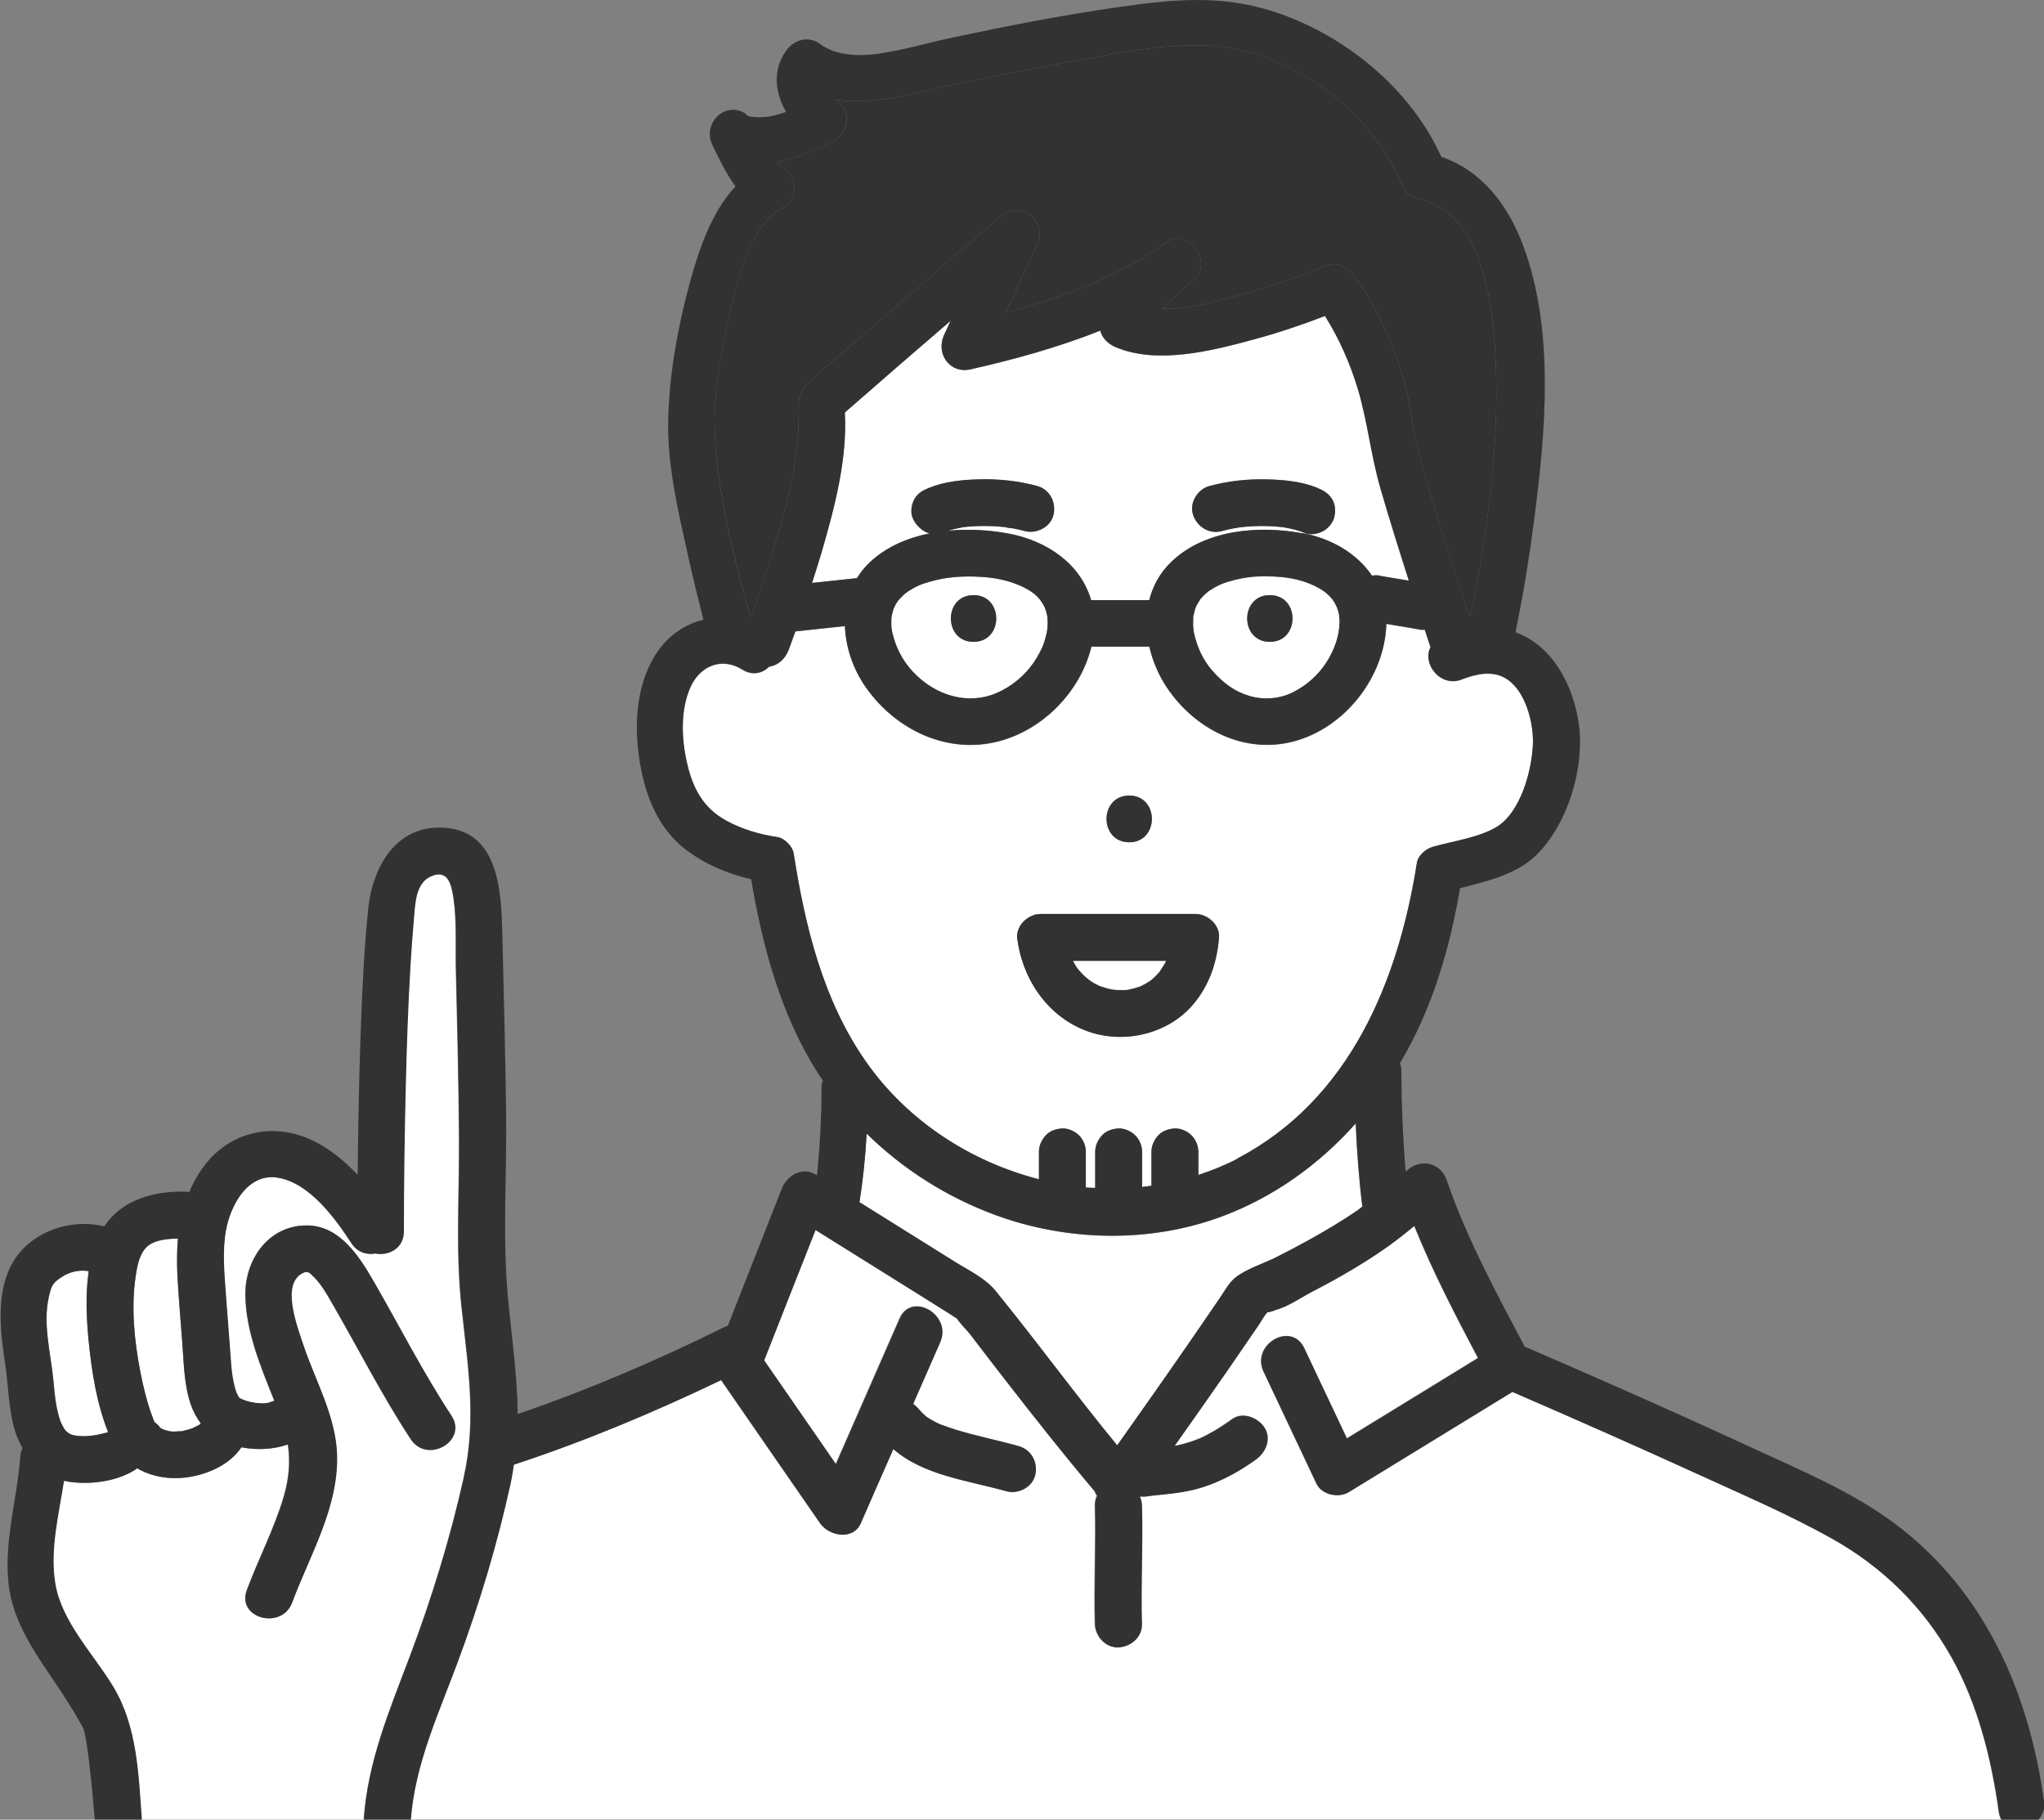
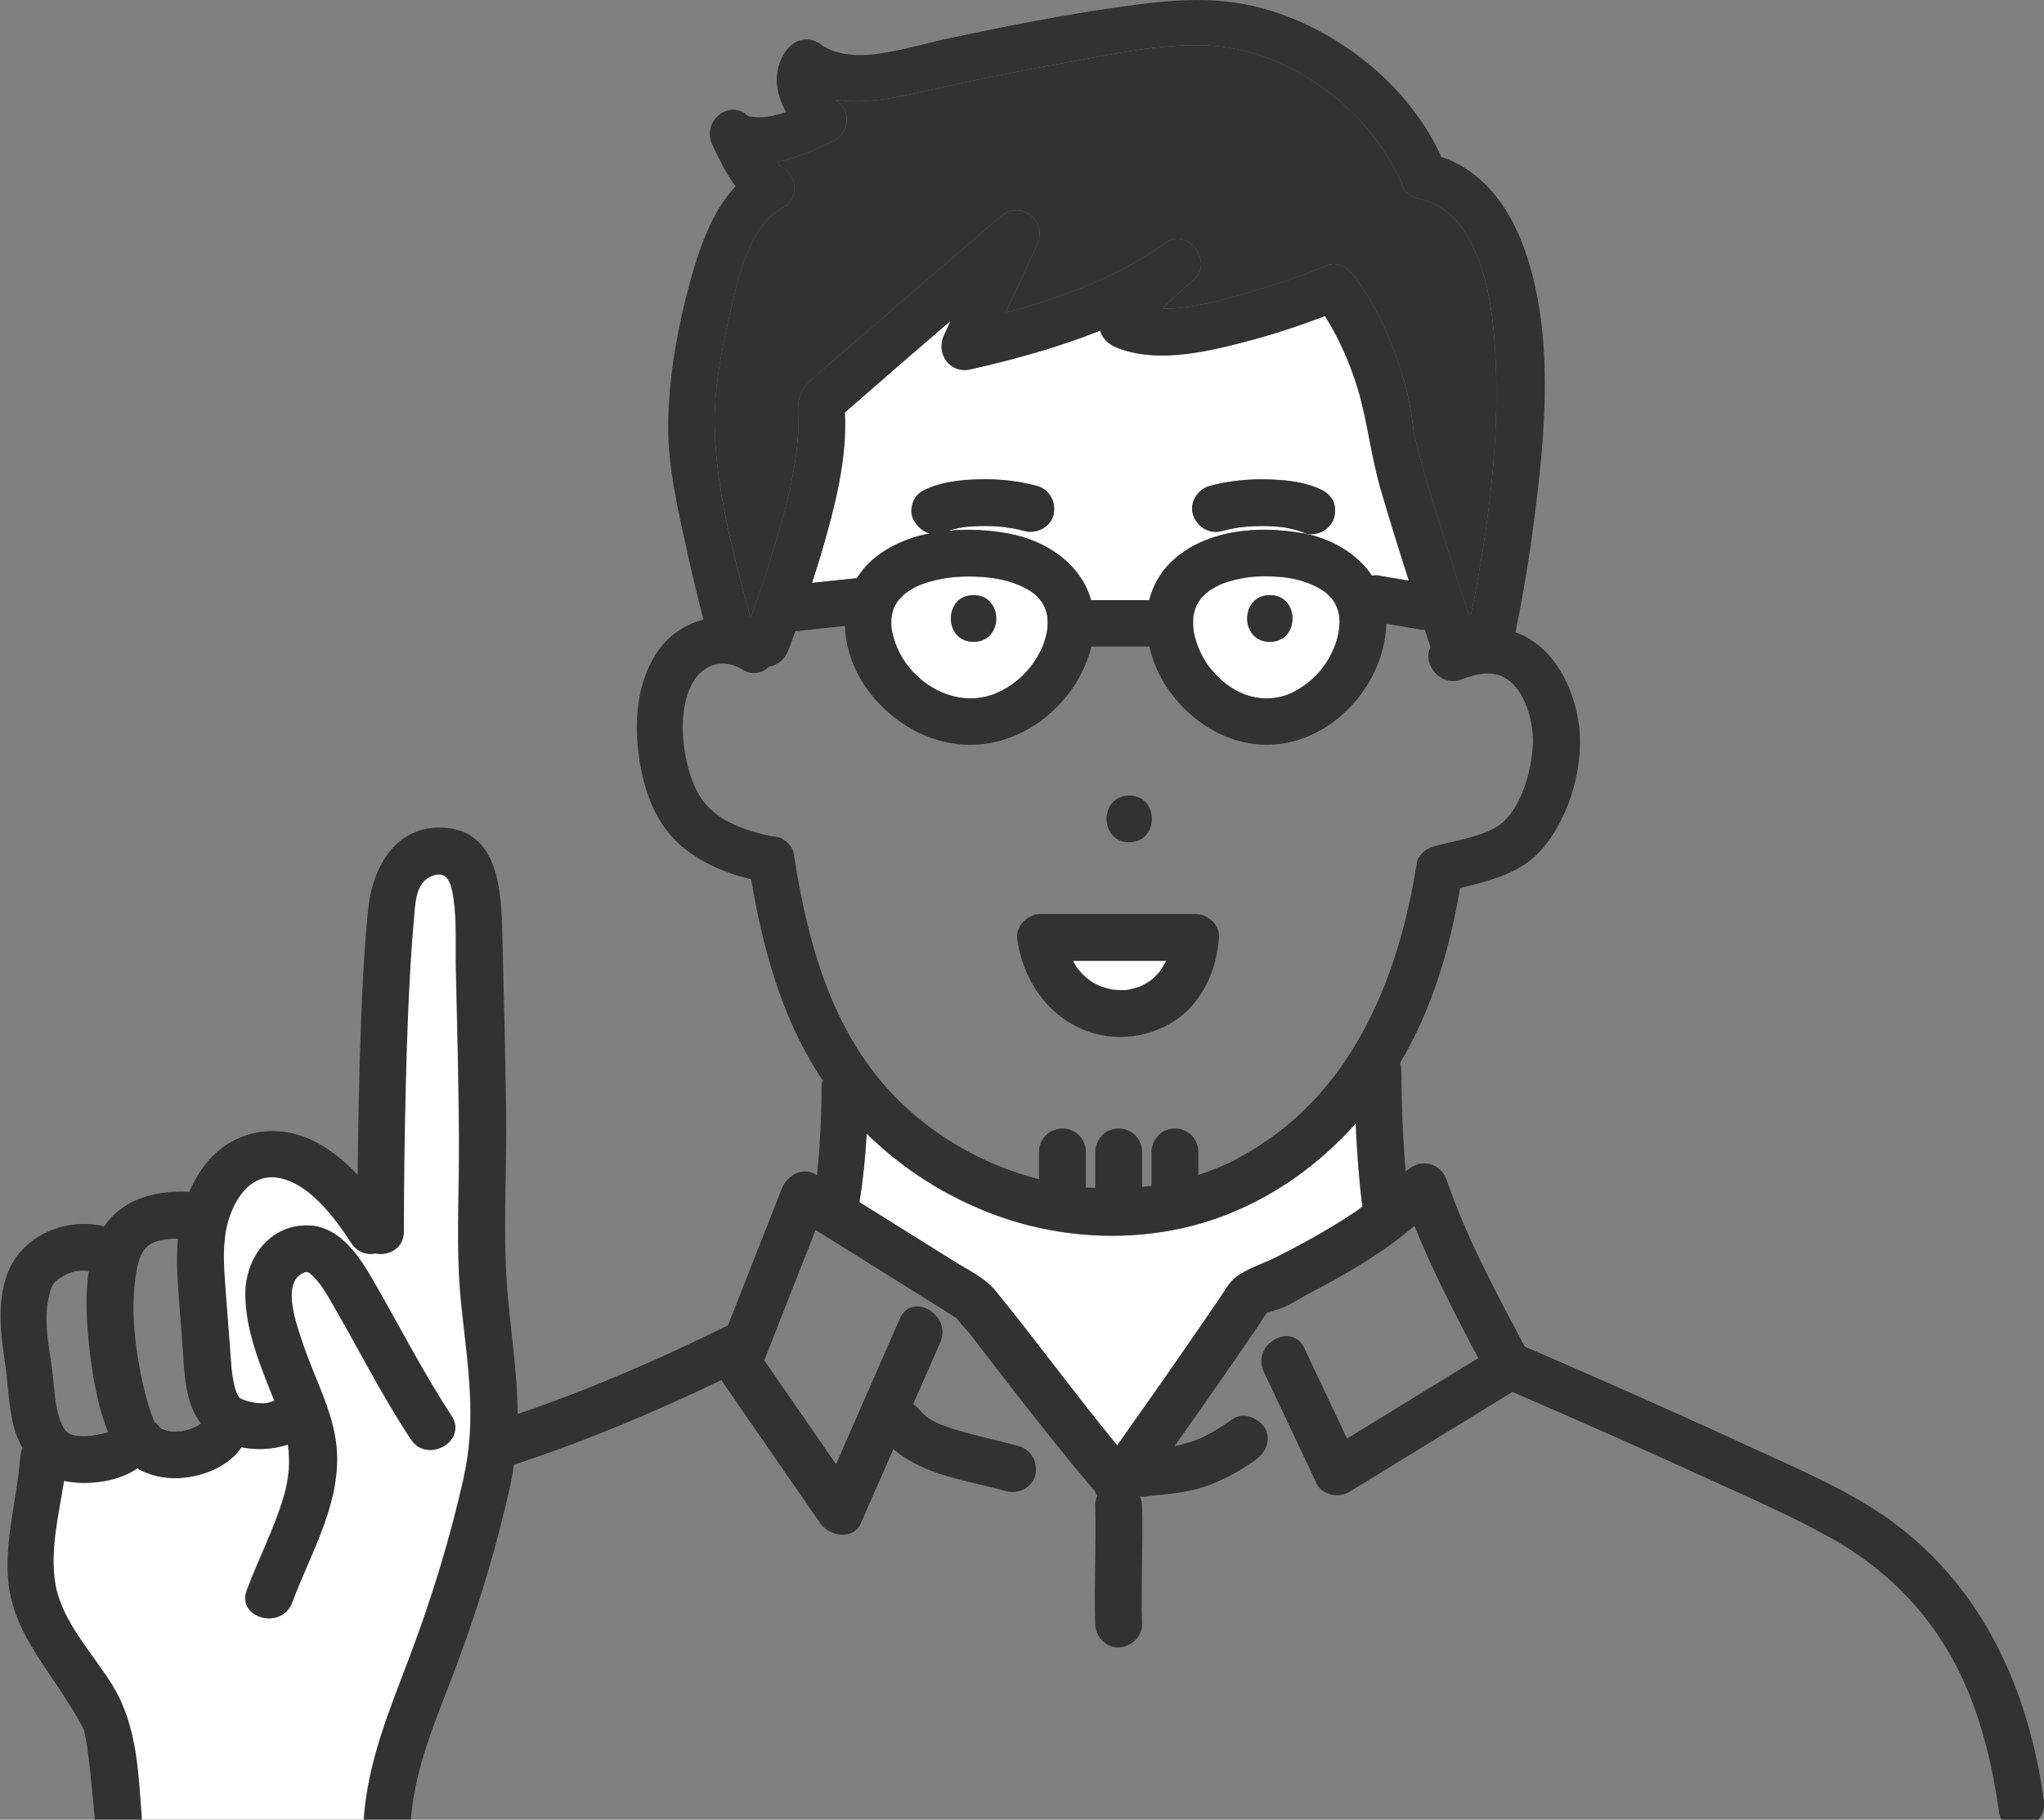
<svg xmlns="http://www.w3.org/2000/svg" width="82" height="73" viewBox="0 0 82 73" fill="none">
  <rect x="0" y="0" width="82" height="73" fill="#808080" stroke="none" />
  <g clip-path="url(#clip0_1_242)">
-     <path d="M41.677 47.309V46.21C41.677 45.956 41.782 45.731 41.953 45.548C42.124 45.365 42.375 45.286 42.617 45.273C42.852 45.261 43.119 45.386 43.282 45.548C43.453 45.719 43.558 45.968 43.558 46.21V47.642C43.683 47.655 43.809 47.655 43.934 47.659V46.21C43.934 45.956 44.038 45.731 44.21 45.548C44.381 45.365 44.632 45.286 44.874 45.273C45.108 45.261 45.376 45.386 45.539 45.548C45.71 45.719 45.815 45.968 45.815 46.21V47.621C45.94 47.609 46.066 47.588 46.191 47.572V46.21C46.191 45.956 46.295 45.731 46.467 45.548C46.638 45.365 46.889 45.286 47.131 45.273C47.365 45.261 47.633 45.386 47.796 45.548C47.967 45.719 48.072 45.968 48.072 46.21V47.139C48.607 46.964 49.137 46.751 49.647 46.485C54.148 44.124 56.092 39.377 56.844 34.63C56.894 34.318 57.212 34.056 57.5 33.977C58.299 33.756 59.314 33.619 60.029 33.194C61.011 32.611 61.462 30.908 61.5 29.855C61.533 28.876 61.09 27.231 59.941 27.052C59.64 27.006 59.343 27.052 59.055 27.127C58.93 27.16 58.809 27.206 58.687 27.248C57.81 27.635 57.036 26.636 57.392 25.974C57.312 25.741 57.237 25.503 57.162 25.27C57.062 25.283 56.961 25.279 56.865 25.245C56.782 25.233 56.702 25.216 56.618 25.203C56.284 25.149 55.95 25.091 55.62 25.037C55.557 27.156 53.969 29.205 51.9 29.75C49.902 30.275 47.938 29.251 46.826 27.606C46.492 27.111 46.245 26.536 46.111 25.949H43.788C43.353 27.739 41.857 29.28 40.068 29.746C37.999 30.283 35.935 29.28 34.743 27.589C34.238 26.873 33.933 25.995 33.899 25.124C33.235 25.195 32.574 25.266 31.91 25.337C31.818 25.582 31.738 25.832 31.642 26.078C31.496 26.448 31.216 26.703 30.857 26.753C30.593 27.015 30.196 27.127 29.782 26.869C28.951 26.349 28.077 26.723 27.701 27.577C27.296 28.485 27.342 29.63 27.555 30.579C27.785 31.603 28.186 32.411 29.139 32.932C29.762 33.273 30.48 33.489 31.187 33.59C31.475 33.631 31.797 33.96 31.843 34.243C32.303 37.175 33.017 40.131 34.743 42.6C36.394 44.961 38.927 46.614 41.685 47.318L41.677 47.309ZM45.301 31.916C46.513 31.916 46.513 33.789 45.301 33.789C44.089 33.789 44.089 31.916 45.301 31.916ZM41.125 36.912C41.151 36.887 41.176 36.866 41.205 36.85C41.284 36.796 41.368 36.754 41.456 36.721C41.472 36.717 41.481 36.704 41.497 36.7C41.514 36.7 41.531 36.696 41.543 36.691C41.573 36.683 41.598 36.683 41.627 36.679C41.648 36.679 41.669 36.675 41.69 36.671C41.711 36.671 41.727 36.666 41.748 36.666H47.967C48.444 36.666 48.945 37.1 48.907 37.603C48.828 38.615 48.511 39.552 47.838 40.331C46.872 41.442 45.234 41.859 43.834 41.438C42.204 40.947 41.117 39.49 40.841 37.853C40.841 37.841 40.841 37.828 40.841 37.812C40.825 37.745 40.812 37.674 40.808 37.603C40.795 37.333 40.929 37.083 41.125 36.912Z" fill="white" />
    <path d="M36.637 26.965C37.523 27.902 38.822 28.301 39.98 27.802C40.582 27.544 41.117 27.09 41.456 26.594C41.639 26.328 41.819 25.99 41.886 25.77C41.999 25.403 42.024 25.299 42.028 24.974C42.028 24.933 42.016 24.77 42.011 24.716C41.999 24.675 41.965 24.529 41.97 24.546C41.97 24.541 41.915 24.392 41.915 24.379C41.894 24.341 41.878 24.3 41.857 24.267C41.723 24.033 41.547 23.858 41.38 23.746C40.799 23.363 40.097 23.188 39.383 23.146C38.643 23.101 37.978 23.138 37.284 23.342C36.946 23.442 36.791 23.5 36.478 23.696C36.436 23.725 36.39 23.75 36.348 23.784C36.327 23.8 36.269 23.85 36.252 23.863C36.223 23.892 36.047 24.079 36.047 24.071C36.001 24.133 35.955 24.2 35.918 24.271C35.922 24.258 35.859 24.4 35.843 24.425C35.83 24.471 35.792 24.604 35.772 24.695C35.772 24.721 35.755 24.804 35.755 24.829C35.755 24.912 35.751 24.995 35.755 25.078C35.755 25.133 35.759 25.187 35.767 25.237C35.772 25.262 35.784 25.353 35.792 25.374C35.934 25.982 36.202 26.511 36.637 26.969V26.965ZM39.056 23.875C40.269 23.875 40.269 25.749 39.056 25.749C37.844 25.749 37.844 23.875 39.056 23.875Z" fill="white" />
    <path d="M56.514 23.297C56.121 22.081 55.741 20.861 55.386 19.637C54.997 18.308 54.863 16.934 54.47 15.614C54.165 14.598 53.722 13.586 53.15 12.679C52.197 13.045 51.223 13.374 50.236 13.636C48.581 14.082 46.437 14.627 44.778 13.941C44.431 13.799 44.21 13.557 44.135 13.266C42.438 13.945 40.636 14.432 38.931 14.819C38.087 15.011 37.527 14.182 37.87 13.441C37.957 13.249 38.045 13.058 38.133 12.87C36.712 14.09 35.295 15.319 33.887 16.551C33.991 18.437 33.473 20.365 32.955 22.16C32.833 22.572 32.7 22.98 32.57 23.388C33.159 23.326 33.749 23.263 34.338 23.201C34.35 23.201 34.359 23.201 34.371 23.201C34.514 22.972 34.681 22.755 34.89 22.56C35.546 21.943 36.386 21.585 37.28 21.402C36.963 21.31 36.687 21.023 36.591 20.732C36.515 20.507 36.566 20.211 36.687 20.011C36.821 19.782 37.013 19.678 37.247 19.582C37.878 19.32 38.605 19.249 39.282 19.233C40.055 19.212 40.854 19.295 41.602 19.499C42.112 19.637 42.371 20.157 42.258 20.652C42.145 21.148 41.577 21.435 41.1 21.306C40.937 21.261 40.774 21.223 40.607 21.194C40.553 21.186 40.386 21.186 40.344 21.152C40.323 21.152 40.298 21.148 40.277 21.144C39.947 21.111 39.612 21.098 39.282 21.106C39.111 21.111 38.944 21.119 38.772 21.136C38.756 21.136 38.71 21.144 38.668 21.148C38.626 21.156 38.547 21.169 38.522 21.173C38.354 21.202 38.191 21.244 38.033 21.294C38.852 21.215 39.688 21.265 40.448 21.406C41.995 21.694 43.349 22.622 43.767 24.079H46.099C46.241 23.517 46.521 22.993 46.972 22.555C48.318 21.248 50.491 21.069 52.247 21.398C53.4 21.614 54.42 22.21 55.026 23.105C55.026 23.105 55.03 23.105 55.034 23.105C55.16 23.076 55.285 23.084 55.41 23.122C55.494 23.134 55.574 23.151 55.657 23.163C55.941 23.209 56.221 23.259 56.505 23.305L56.514 23.297ZM53.53 20.736C53.48 20.961 53.292 21.181 53.099 21.294C52.915 21.402 52.585 21.477 52.376 21.39C52.121 21.281 51.85 21.215 51.574 21.165C51.545 21.16 51.511 21.156 51.482 21.148C51.428 21.144 51.373 21.136 51.319 21.131C51.16 21.115 51.001 21.106 50.838 21.102C50.496 21.094 50.153 21.106 49.814 21.144C49.789 21.144 49.76 21.148 49.735 21.152C49.651 21.165 49.568 21.177 49.484 21.194C49.33 21.223 49.175 21.261 49.02 21.302C48.51 21.439 48.021 21.131 47.862 20.648C47.708 20.169 48.046 19.624 48.519 19.495C49.267 19.291 50.065 19.208 50.838 19.229C51.515 19.245 52.242 19.316 52.874 19.578C53.112 19.678 53.296 19.791 53.434 20.007C53.572 20.22 53.584 20.49 53.53 20.727V20.736Z" fill="white" />
    <path d="M48.652 26.927C49.096 27.431 49.563 27.764 50.153 27.931C50.721 28.089 51.352 28.031 51.858 27.781C52.426 27.498 52.886 27.077 53.212 26.578C53.547 26.057 53.73 25.499 53.739 24.979C53.739 24.945 53.714 24.679 53.722 24.708C53.714 24.662 53.705 24.616 53.693 24.571C53.676 24.504 53.655 24.442 53.63 24.375C53.618 24.354 53.567 24.238 53.559 24.225C53.521 24.163 53.484 24.1 53.442 24.042C53.429 24.025 53.417 24.009 53.409 24C53.342 23.925 53.267 23.855 53.191 23.788C53.179 23.775 53.145 23.75 53.12 23.734C52.598 23.372 51.967 23.201 51.361 23.151C50.596 23.088 49.986 23.126 49.292 23.334C48.978 23.43 48.849 23.484 48.527 23.692C48.502 23.709 48.489 23.717 48.477 23.725C48.418 23.771 48.36 23.825 48.306 23.875C48.264 23.917 48.226 23.959 48.184 24C48.172 24.013 48.163 24.021 48.155 24.029C48.155 24.034 48.155 24.038 48.147 24.046C48.088 24.129 48.042 24.217 47.992 24.304C47.992 24.312 47.984 24.325 47.975 24.337C47.929 24.462 47.892 24.596 47.867 24.729C47.867 24.75 47.862 24.77 47.862 24.783C47.862 24.879 47.854 24.979 47.858 25.075C47.858 25.125 47.862 25.17 47.867 25.22C47.867 25.241 47.879 25.328 47.883 25.354C48.013 25.97 48.268 26.498 48.644 26.932L48.652 26.927ZM50.943 23.875C52.155 23.875 52.155 25.749 50.943 25.749C49.731 25.749 49.731 23.875 50.943 23.875Z" fill="white" />
    <path d="M43.048 38.54C43.102 38.632 43.148 38.732 43.211 38.819C43.223 38.84 43.24 38.861 43.253 38.877C43.307 38.928 43.353 38.994 43.407 39.048C43.47 39.111 43.533 39.173 43.595 39.227C43.612 39.244 43.679 39.294 43.704 39.315C43.729 39.331 43.758 39.348 43.763 39.356C43.817 39.394 43.871 39.427 43.93 39.456C43.992 39.494 44.059 39.523 44.126 39.556C44.126 39.556 44.126 39.556 44.135 39.556C44.252 39.594 44.368 39.635 44.49 39.664C44.552 39.681 44.611 39.69 44.674 39.702C44.69 39.702 44.711 39.706 44.711 39.706C44.837 39.714 44.958 39.719 45.083 39.714C45.096 39.714 45.138 39.714 45.184 39.714C45.192 39.714 45.184 39.714 45.2 39.71C45.225 39.706 45.25 39.702 45.28 39.698C45.409 39.673 45.539 39.639 45.66 39.598C45.693 39.585 45.727 39.573 45.76 39.565C45.773 39.565 45.777 39.56 45.785 39.556C45.81 39.54 45.836 39.523 45.852 39.519C45.965 39.461 46.065 39.394 46.174 39.327C46.178 39.327 46.182 39.323 46.187 39.319C46.191 39.319 46.191 39.315 46.199 39.306C46.245 39.265 46.295 39.223 46.341 39.177C46.396 39.127 46.446 39.069 46.496 39.015C46.504 39.002 46.517 38.994 46.525 38.982C46.596 38.865 46.68 38.757 46.742 38.64C46.759 38.607 46.78 38.569 46.797 38.532H43.056L43.048 38.54Z" fill="white" />
    <path d="M40.411 21.156C40.411 21.156 40.373 21.156 40.356 21.152C40.394 21.169 40.544 21.173 40.411 21.156Z" fill="white" />
    <path d="M30.134 24.733C30.418 23.95 30.689 23.159 30.932 22.364C31.429 20.753 31.922 19.066 32.019 17.376C32.064 16.564 31.83 15.893 32.491 15.29C33.034 14.794 33.602 14.319 34.163 13.836C36.148 12.117 38.137 10.405 40.127 8.694C40.958 7.978 42.049 8.865 41.602 9.831C41.184 10.735 40.762 11.642 40.344 12.546C42.617 11.934 44.912 11.088 46.768 9.735C47.637 9.102 48.69 10.51 47.909 11.205C47.499 11.567 47.039 11.959 46.634 12.387C47.796 12.404 49.05 12.029 50.074 11.738C51.152 11.434 52.226 11.072 53.262 10.643C53.668 10.472 54.098 10.772 54.324 11.072C55.172 12.192 55.783 13.553 56.209 14.886C56.389 15.452 56.531 16.031 56.623 16.618C56.66 16.839 56.681 17.064 56.71 17.288C56.719 17.338 56.74 17.434 56.744 17.463C56.873 17.98 57.003 18.492 57.149 19.004C57.705 20.923 58.319 22.826 58.951 24.721C58.967 24.712 58.984 24.704 59.001 24.696C59.114 24.175 59.214 23.651 59.306 23.126C59.82 20.207 60.15 17.209 59.991 14.24C59.916 12.841 59.74 11.367 59.176 10.072C58.696 8.973 57.998 8.211 56.873 7.957C56.48 7.87 56.276 7.607 56.221 7.312C56.2 7.266 56.175 7.212 56.167 7.195C56.054 6.962 55.933 6.733 55.803 6.512C55.394 5.813 54.905 5.176 54.337 4.597C52.849 3.094 50.725 1.961 48.581 1.832C46.676 1.716 44.669 2.169 42.806 2.503C40.799 2.861 38.802 3.265 36.816 3.723C35.805 3.956 34.601 4.168 33.506 4.002C33.569 4.052 33.632 4.101 33.69 4.151C34.154 4.526 33.999 5.363 33.498 5.621C32.867 5.946 32.019 6.333 31.162 6.504C31.245 6.583 31.325 6.654 31.187 6.616C31.939 6.829 32.14 7.945 31.413 8.328C30.046 9.044 29.603 11.188 29.289 12.546C28.938 14.045 28.625 15.664 28.671 17.209C28.746 19.72 29.431 22.285 30.096 24.721C30.108 24.721 30.121 24.725 30.134 24.729V24.733Z" fill="#323232" />
-     <path d="M4.33 57.427C3.878 56.286 3.682 55.029 3.561 53.817C3.469 52.918 3.423 51.931 3.561 50.994C3.189 50.936 2.829 51.007 2.495 51.219C2.098 51.473 2.06 51.586 1.96 52.039C1.718 53.105 2.027 54.238 2.136 55.3C2.182 55.728 2.203 56.066 2.269 56.416C2.307 56.615 2.357 56.815 2.424 57.011C2.441 57.061 2.558 57.298 2.612 57.365C2.658 57.423 2.746 57.494 2.829 57.536C2.988 57.606 3.298 57.627 3.532 57.611C3.778 57.594 4.025 57.536 4.263 57.477C4.301 57.469 4.326 57.461 4.342 57.452C4.342 57.444 4.334 57.436 4.334 57.427H4.33Z" fill="white" />
-     <path d="M45.292 39.71C45.292 39.71 45.23 39.719 45.188 39.727C45.234 39.727 45.284 39.723 45.292 39.71Z" fill="white" />
+     <path d="M45.292 39.71C45.292 39.71 45.23 39.719 45.188 39.727C45.234 39.727 45.284 39.723 45.292 39.71" fill="white" />
    <path d="M56.204 7.265C56.188 7.229 56.192 7.241 56.204 7.265V7.265Z" fill="white" />
-     <path d="M8.058 57.103C7.899 56.886 7.761 56.649 7.661 56.361C7.385 55.575 7.377 54.7 7.314 53.88C7.247 52.98 7.164 52.077 7.118 51.173C7.093 50.674 7.097 50.174 7.139 49.683C6.712 49.691 6.261 49.741 5.977 49.945C5.601 50.216 5.504 50.778 5.442 51.203C5.254 52.46 5.392 53.809 5.634 55.05C5.743 55.604 5.872 56.157 6.06 56.686C6.073 56.724 6.211 57.061 6.115 56.849C6.127 56.878 6.173 56.99 6.207 57.065C6.215 57.032 6.507 57.328 6.39 57.253C6.441 57.286 6.491 57.315 6.545 57.34C6.562 57.344 6.566 57.348 6.591 57.357C6.863 57.444 6.896 57.436 7.222 57.415C7.268 57.415 7.289 57.415 7.297 57.415C7.302 57.415 7.318 57.407 7.368 57.394C7.485 57.369 7.607 57.336 7.719 57.294C7.724 57.286 7.92 57.194 7.949 57.182C7.991 57.153 8.012 57.14 8.02 57.136C8.033 57.123 8.045 57.115 8.058 57.103Z" fill="white" />
    <path d="M30.004 4.643C29.966 4.609 29.929 4.58 29.891 4.551C29.891 4.559 29.95 4.622 30.004 4.643Z" fill="white" />
    <path d="M30.016 4.655C30.016 4.655 30.012 4.651 30.008 4.647C30.008 4.647 30.008 4.647 30.004 4.647C30.004 4.647 30.012 4.655 30.016 4.655Z" fill="white" />
    <path d="M30.033 4.667C30.033 4.667 30.02 4.659 30.016 4.655C29.996 4.659 30.004 4.663 30.033 4.667Z" fill="white" />
-     <path d="M30.038 4.673C30.038 4.673 30.038 4.673 30.033 4.668C30.033 4.668 30.038 4.668 30.038 4.673Z" fill="white" />
    <path d="M46.187 59.984C46.187 59.984 46.157 59.984 46.141 59.988C46.157 59.988 46.174 59.988 46.187 59.984Z" fill="white" />
    <path d="M54.386 45.073C52.92 46.718 51.106 48.025 49.008 48.808C46.111 49.883 42.81 49.808 39.922 48.746C37.982 48.03 36.223 46.914 34.764 45.481C34.718 46.406 34.622 47.326 34.476 48.234C34.651 48.342 34.827 48.454 35.002 48.563C36.102 49.25 37.201 49.932 38.296 50.62C38.852 50.969 39.512 51.273 39.93 51.785C41.593 53.826 43.144 55.958 44.816 57.989C45.781 56.628 46.742 55.262 47.691 53.888C48.105 53.288 48.519 52.685 48.928 52.085C49.112 51.815 49.296 51.469 49.555 51.261C49.998 50.907 50.679 50.703 51.189 50.445C51.62 50.228 52.042 50.007 52.464 49.774C53.149 49.395 53.827 48.992 54.474 48.55C54.537 48.508 54.591 48.459 54.65 48.417C54.512 47.313 54.432 46.197 54.382 45.082L54.386 45.073Z" fill="white" />
    <path d="M18.598 59.255C19.121 56.907 18.753 54.75 18.502 52.397C18.264 50.157 18.423 47.871 18.406 45.623C18.39 43.387 18.335 41.147 18.281 38.911C18.256 37.97 18.323 36.971 18.185 36.038C18.105 35.501 17.971 34.872 17.307 35.143C16.651 35.409 16.651 36.238 16.592 36.833C16.534 37.474 16.488 38.116 16.45 38.757C16.358 40.31 16.304 41.863 16.266 43.42C16.216 45.415 16.187 47.409 16.187 49.404C16.187 50.095 15.568 50.391 15.042 50.286C14.699 50.349 14.327 50.241 14.089 49.874C13.441 48.879 12.396 47.438 11.117 47.243C9.909 47.059 9.232 48.363 9.053 49.354C8.911 50.145 8.982 50.978 9.036 51.777C9.099 52.622 9.161 53.468 9.228 54.309C9.253 54.654 9.27 55.008 9.337 55.35C9.37 55.52 9.408 55.703 9.475 55.866C9.504 55.941 9.546 56.008 9.583 56.074C9.893 56.266 10.557 56.37 10.85 56.245C10.896 56.224 10.946 56.207 10.996 56.195C10.453 54.833 9.855 53.422 9.834 51.952C9.818 50.507 10.787 49.125 12.35 49.162C13.629 49.196 14.398 50.403 14.966 51.386C16.011 53.193 16.948 55.046 18.097 56.794C18.761 57.806 17.136 58.743 16.471 57.74C15.322 55.991 14.386 54.138 13.341 52.331C13.082 51.881 12.856 51.473 12.496 51.144C12.38 51.036 12.384 51.053 12.321 51.036C12.3 51.032 12.292 51.028 12.287 51.023C12.275 51.023 12.258 51.032 12.229 51.036C12.208 51.036 12.3 50.994 12.15 51.065C11.247 51.477 11.899 53.18 12.141 53.913C12.626 55.379 13.466 56.807 13.508 58.381C13.562 60.492 12.421 62.374 11.707 64.289C11.289 65.409 9.471 64.922 9.893 63.79C10.361 62.532 10.992 61.337 11.372 60.046C11.59 59.301 11.644 58.631 11.539 57.948C10.933 58.152 10.298 58.181 9.671 58.06C9.203 58.768 8.275 59.184 7.373 59.28C6.767 59.343 6.148 59.247 5.605 58.968C5.567 58.947 5.538 58.926 5.5 58.901C4.71 59.463 3.465 59.593 2.595 59.413C2.579 59.413 2.566 59.405 2.554 59.401C2.341 60.775 1.977 62.182 2.207 63.544C2.462 65.08 3.757 66.379 4.535 67.674C5.492 69.269 5.542 71.172 5.676 72.996H14.586C14.745 70.689 15.606 68.641 16.421 66.484C17.311 64.127 18.055 61.712 18.603 59.255H18.598Z" fill="white" />
-     <path d="M78.268 66.467C77.148 64.46 75.497 62.849 73.491 61.724C71.769 60.758 69.93 59.971 68.137 59.151C65.654 58.019 63.159 56.915 60.656 55.833C58.466 57.173 56.28 58.514 54.09 59.855C53.689 60.1 53.016 59.971 52.803 59.518C52.096 58.019 51.386 56.52 50.679 55.021C50.165 53.934 51.787 52.984 52.305 54.075C52.878 55.283 53.446 56.49 54.019 57.702C55.774 56.628 57.529 55.549 59.281 54.475C58.37 52.747 57.454 50.986 56.723 49.17C56.38 49.458 56.029 49.733 55.666 49.995C55.093 50.403 54.491 50.773 53.881 51.127C53.459 51.369 53.032 51.602 52.598 51.827C52.151 52.06 51.641 52.414 51.152 52.547C51.152 52.547 50.888 52.656 50.834 52.631C50.705 52.768 50.6 52.976 50.491 53.13C50.082 53.73 49.672 54.325 49.263 54.921C48.552 55.953 47.825 56.978 47.102 58.002C47.139 57.994 47.181 57.989 47.219 57.981C47.39 57.944 47.562 57.898 47.725 57.844C47.817 57.815 47.908 57.781 47.996 57.748C48.038 57.731 48.08 57.711 48.126 57.698C48.117 57.698 48.109 57.698 48.101 57.706C47.913 57.756 48.03 57.735 48.101 57.706H48.109C48.573 57.494 49.008 57.223 49.422 56.923C49.848 56.615 50.454 56.865 50.709 57.261C51.001 57.715 50.767 58.256 50.37 58.543C49.589 59.105 48.707 59.572 47.758 59.784C47.386 59.867 47.006 59.913 46.63 59.951C46.496 59.963 46.362 59.976 46.228 59.992C46.195 59.992 46.157 60.001 46.124 60.005C46.12 60.005 46.116 60.005 46.111 60.005C46.09 60.009 46.07 60.013 46.049 60.017C45.932 60.038 45.819 60.038 45.71 60.026C45.76 60.138 45.79 60.263 45.794 60.388C45.84 61.974 45.748 63.561 45.794 65.143C45.81 65.668 45.351 66.059 44.853 66.08C44.335 66.105 43.925 65.634 43.913 65.143C43.867 63.556 43.959 61.97 43.913 60.388C43.913 60.25 43.938 60.121 43.997 60.005C43.959 59.946 43.925 59.888 43.905 59.822C42.659 58.347 41.46 56.828 40.277 55.304C39.817 54.712 39.362 54.117 38.906 53.522C38.781 53.359 38.522 53.114 38.38 52.893C38.296 52.843 38.212 52.785 38.137 52.735C37.732 52.481 37.326 52.227 36.921 51.973C35.512 51.094 34.108 50.216 32.7 49.337C32.014 51.082 31.329 52.826 30.639 54.567C31.601 55.953 32.557 57.344 33.519 58.731C34.371 56.786 35.224 54.842 36.077 52.893C36.561 51.789 38.179 52.743 37.702 53.838C37.339 54.663 36.979 55.491 36.616 56.316C36.712 56.382 36.8 56.465 36.871 56.557C36.871 56.557 36.871 56.557 36.875 56.557C36.908 56.586 36.938 56.628 36.967 56.661C37.021 56.715 37.08 56.765 37.134 56.815C37.155 56.828 37.172 56.84 37.193 56.857C37.268 56.907 37.343 56.953 37.422 56.994C37.502 57.04 37.585 57.082 37.669 57.119C37.698 57.132 37.727 57.144 37.757 57.157C37.761 57.157 37.761 57.157 37.769 57.157C37.949 57.223 38.124 57.286 38.308 57.344C39.148 57.602 40.014 57.773 40.858 58.01C41.364 58.152 41.627 58.664 41.514 59.164C41.401 59.655 40.829 59.951 40.356 59.817C38.843 59.389 37.029 59.189 35.822 58.123C35.387 59.118 34.952 60.113 34.514 61.104C34.208 61.803 33.243 61.616 32.888 61.104C32.303 60.255 31.713 59.409 31.128 58.56C30.43 57.548 29.728 56.536 29.03 55.525C28.988 55.466 28.955 55.412 28.917 55.358C26.222 56.653 23.438 57.819 20.596 58.751C20.563 58.989 20.525 59.226 20.475 59.463C19.94 61.924 19.213 64.343 18.331 66.704C17.562 68.774 16.63 70.772 16.463 72.987H80.274C80.228 72.904 80.195 72.804 80.178 72.688C79.877 70.527 79.342 68.374 78.268 66.454V66.467Z" fill="white" />
    <path d="M50.943 25.749C52.155 25.749 52.155 23.875 50.943 23.875C49.731 23.875 49.731 25.749 50.943 25.749Z" fill="#323232" />
    <path d="M39.056 25.749C40.269 25.749 40.269 23.875 39.056 23.875C37.844 23.875 37.844 25.749 39.056 25.749Z" fill="#323232" />
    <path d="M45.301 33.789C46.513 33.789 46.513 31.916 45.301 31.916C44.089 31.916 44.089 33.789 45.301 33.789Z" fill="#323232" />
    <path d="M52.874 19.582C52.243 19.32 51.515 19.249 50.838 19.233C50.065 19.212 49.267 19.295 48.519 19.499C48.042 19.628 47.704 20.169 47.863 20.652C48.022 21.136 48.511 21.444 49.02 21.306C49.175 21.265 49.33 21.227 49.484 21.198C49.568 21.181 49.651 21.169 49.735 21.156C49.76 21.156 49.789 21.152 49.814 21.148C50.153 21.11 50.5 21.098 50.838 21.106C50.997 21.106 51.16 21.119 51.319 21.136C51.373 21.14 51.428 21.148 51.482 21.152C51.511 21.156 51.545 21.16 51.574 21.169C51.846 21.219 52.117 21.285 52.376 21.394C52.585 21.481 52.916 21.406 53.099 21.298C53.296 21.186 53.48 20.961 53.53 20.74C53.584 20.498 53.572 20.232 53.434 20.02C53.292 19.799 53.112 19.686 52.874 19.591V19.582Z" fill="#323232" />
    <path d="M30.008 4.643C29.925 4.568 29.891 4.547 29.891 4.551C29.929 4.576 29.966 4.609 30.004 4.643C30.004 4.643 30.004 4.643 30.008 4.643Z" fill="#323232" />
    <path d="M30.033 4.667C30.025 4.663 30.025 4.659 30.017 4.655C30.021 4.659 30.029 4.663 30.033 4.667Z" fill="#323232" />
    <path d="M30.037 4.651C30.037 4.651 30.016 4.651 30.008 4.647C30.008 4.647 30.012 4.651 30.016 4.655C30.02 4.655 30.024 4.655 30.037 4.655V4.651Z" fill="#323232" />
    <path d="M81.992 72.2C81.382 67.845 79.597 63.781 75.978 61.095C74.26 59.821 72.224 58.976 70.289 58.081C68.35 57.186 66.403 56.311 64.451 55.453C63.356 54.971 62.261 54.492 61.166 54.021C60.025 51.86 58.829 49.653 58.039 47.346C57.801 46.651 57.02 46.46 56.468 46.934C56.443 46.955 56.418 46.976 56.393 46.997C56.276 45.644 56.226 44.282 56.217 42.925C56.217 42.829 56.196 42.737 56.167 42.646C57.454 40.472 58.152 38.103 58.574 35.63C59.661 35.355 60.844 35.076 61.634 34.301C62.883 33.073 63.552 30.866 63.352 29.155C63.168 27.614 62.34 25.915 60.798 25.366C60.827 25.233 60.848 25.099 60.873 24.974C61.145 23.642 61.358 22.301 61.533 20.952C62.002 17.375 62.39 13.261 61.09 9.81C60.493 8.227 59.444 6.841 57.822 6.291C56.564 3.514 53.898 1.357 51.031 0.445C48.966 -0.213 47.043 -0.025 44.937 0.275C42.659 0.599 40.398 1.041 38.15 1.52C37.193 1.724 36.227 2.015 35.258 2.152C34.651 2.24 33.991 2.248 33.406 2.036C33.281 1.99 33.18 1.928 33.047 1.865C33.03 1.857 33.022 1.853 33.009 1.849C32.532 1.411 31.889 1.536 31.534 2.04C30.978 2.819 31.099 3.731 31.534 4.488C31.12 4.642 30.685 4.738 30.259 4.692C30.234 4.692 30.108 4.68 30.05 4.672C30.05 4.672 30.05 4.672 30.054 4.676C30.054 4.676 30.054 4.676 30.05 4.672C30.021 4.667 30.012 4.663 30.033 4.659C30.033 4.659 30.025 4.651 30.021 4.651C29.966 4.63 29.908 4.572 29.908 4.559C29.126 4.035 28.152 4.926 28.579 5.812C28.817 6.312 29.114 6.949 29.507 7.478C28.545 8.498 28.04 10.014 27.689 11.288C27.2 13.057 26.853 14.977 26.807 16.817C26.757 18.641 27.212 20.532 27.605 22.301C27.793 23.159 28.002 24.008 28.219 24.858C27.617 25.012 27.058 25.328 26.627 25.824C25.628 26.973 25.432 28.655 25.603 30.117C25.774 31.582 26.255 33.086 27.45 34.035C28.211 34.639 29.168 35.051 30.134 35.272C30.593 37.99 31.325 40.718 32.821 43.066C32.879 43.162 32.95 43.245 33.013 43.341C32.975 43.441 32.95 43.549 32.955 43.666C32.959 44.207 32.942 44.752 32.917 45.294C32.892 45.818 32.854 46.343 32.804 46.864C32.796 46.959 32.783 47.055 32.775 47.151C32.767 47.142 32.754 47.138 32.746 47.13C32.186 46.78 31.575 47.151 31.362 47.688C30.643 49.52 29.92 51.348 29.201 53.18C29.168 53.193 29.135 53.201 29.101 53.218C26.41 54.554 23.618 55.753 20.767 56.728C20.755 55.2 20.533 53.692 20.383 52.114C20.149 49.645 20.337 47.109 20.304 44.627C20.274 42.204 20.207 39.785 20.149 37.362C20.111 35.817 20.007 33.485 18.022 33.227C15.974 32.965 14.958 34.693 14.774 36.446C14.607 38.028 14.536 39.623 14.477 41.209C14.402 43.183 14.369 45.156 14.348 47.13C13.78 46.53 13.136 46.01 12.4 45.689C10.946 45.052 9.333 45.394 8.309 46.622C7.999 46.997 7.77 47.401 7.59 47.825C7.535 47.817 7.485 47.804 7.427 47.804C6.144 47.775 4.877 48.146 4.184 49.199C2.997 48.904 1.626 49.283 0.815 50.22C-0.075 51.252 -0.05 52.76 0.113 54.038C0.15 54.354 0.222 54.804 0.251 55.025C0.259 55.099 0.293 55.433 0.309 55.608C0.359 56.128 0.41 56.657 0.535 57.165C0.614 57.494 0.74 57.806 0.903 58.093C0.857 58.193 0.823 58.306 0.815 58.431C0.69 60.134 0.163 61.778 0.339 63.498C0.506 65.151 1.521 66.463 2.412 67.803C2.658 68.174 2.896 68.549 3.118 68.936C3.201 69.082 3.289 69.227 3.36 69.381C3.369 69.419 3.39 69.49 3.394 69.515C3.486 69.939 3.54 70.372 3.59 70.81C3.674 71.538 3.741 72.267 3.803 72.996H5.692C5.559 71.172 5.508 69.269 4.551 67.674C3.774 66.379 2.483 65.08 2.223 63.544C1.994 62.182 2.357 60.775 2.57 59.401C2.583 59.401 2.6 59.409 2.612 59.413C3.481 59.592 4.727 59.463 5.517 58.901C5.55 58.922 5.584 58.947 5.621 58.968C6.165 59.247 6.787 59.343 7.389 59.28C8.292 59.184 9.22 58.768 9.688 58.06C10.315 58.181 10.954 58.152 11.556 57.948C11.656 58.63 11.606 59.301 11.389 60.046C11.009 61.333 10.377 62.532 9.909 63.789C9.487 64.922 11.305 65.409 11.723 64.289C12.438 62.374 13.579 60.487 13.525 58.381C13.483 56.811 12.643 55.379 12.158 53.913C11.915 53.18 11.264 51.477 12.166 51.065C12.321 50.994 12.225 51.04 12.246 51.036C12.275 51.032 12.292 51.027 12.304 51.023C12.308 51.023 12.317 51.032 12.338 51.036C12.4 51.052 12.396 51.036 12.513 51.144C12.873 51.473 13.094 51.881 13.357 52.331C14.402 54.138 15.338 55.991 16.488 57.739C17.148 58.743 18.778 57.806 18.114 56.794C16.964 55.045 16.028 53.193 14.983 51.385C14.415 50.403 13.646 49.195 12.367 49.162C10.804 49.124 9.83 50.507 9.851 51.952C9.868 53.422 10.469 54.833 11.013 56.195C10.963 56.211 10.917 56.224 10.867 56.245C10.574 56.37 9.909 56.265 9.6 56.074C9.558 56.007 9.521 55.937 9.491 55.866C9.425 55.703 9.387 55.52 9.354 55.349C9.287 55.008 9.27 54.654 9.245 54.308C9.182 53.463 9.115 52.618 9.053 51.777C8.994 50.977 8.923 50.149 9.069 49.353C9.249 48.362 9.93 47.059 11.134 47.242C12.413 47.438 13.458 48.879 14.105 49.874C14.348 50.245 14.716 50.349 15.058 50.286C15.585 50.386 16.204 50.095 16.204 49.403C16.204 47.409 16.233 45.414 16.283 43.42C16.321 41.867 16.375 40.31 16.467 38.757C16.505 38.115 16.55 37.474 16.609 36.833C16.663 36.237 16.668 35.409 17.324 35.142C17.992 34.872 18.122 35.501 18.201 36.038C18.339 36.97 18.277 37.97 18.297 38.911C18.352 41.147 18.406 43.387 18.423 45.623C18.44 47.875 18.281 50.157 18.519 52.397C18.77 54.75 19.142 56.907 18.615 59.255C18.068 61.712 17.324 64.127 16.433 66.483C15.618 68.64 14.753 70.689 14.599 72.996H16.484C16.651 70.781 17.583 68.782 18.352 66.712C19.23 64.352 19.961 61.932 20.496 59.471C20.546 59.23 20.584 58.993 20.617 58.76C23.459 57.827 26.238 56.661 28.938 55.366C28.976 55.42 29.014 55.474 29.051 55.533C29.749 56.544 30.451 57.556 31.149 58.568C31.734 59.417 32.324 60.263 32.909 61.112C33.264 61.624 34.225 61.812 34.535 61.112C34.969 60.117 35.404 59.122 35.843 58.131C37.05 59.197 38.864 59.397 40.377 59.825C40.85 59.959 41.422 59.663 41.535 59.172C41.648 58.672 41.385 58.164 40.879 58.018C40.035 57.781 39.169 57.61 38.329 57.352C38.15 57.294 37.97 57.231 37.79 57.165C37.786 57.165 37.782 57.165 37.778 57.165C37.748 57.152 37.719 57.14 37.69 57.127C37.606 57.09 37.523 57.048 37.443 57.002C37.364 56.961 37.289 56.915 37.214 56.865C37.193 56.852 37.176 56.84 37.155 56.823C37.101 56.769 37.038 56.723 36.988 56.669C36.954 56.636 36.929 56.599 36.896 56.565C36.896 56.565 36.896 56.565 36.892 56.565C36.821 56.474 36.733 56.39 36.637 56.324C37 55.499 37.36 54.671 37.723 53.846C38.204 52.751 36.582 51.798 36.098 52.901C35.245 54.846 34.392 56.794 33.54 58.739C32.578 57.352 31.621 55.962 30.66 54.575C31.346 52.83 32.031 51.086 32.721 49.345C34.129 50.224 35.533 51.102 36.942 51.981C37.347 52.235 37.753 52.489 38.158 52.743C38.237 52.793 38.317 52.851 38.4 52.901C38.542 53.126 38.802 53.367 38.927 53.53C39.383 54.125 39.838 54.721 40.298 55.312C41.481 56.836 42.676 58.356 43.926 59.83C43.947 59.896 43.98 59.955 44.017 60.013C43.963 60.129 43.93 60.258 43.934 60.396C43.98 61.982 43.888 63.569 43.934 65.151C43.947 65.642 44.356 66.113 44.874 66.088C45.372 66.067 45.831 65.676 45.815 65.151C45.769 63.565 45.861 61.978 45.815 60.396C45.815 60.271 45.781 60.15 45.731 60.034C45.84 60.046 45.953 60.046 46.07 60.025C46.09 60.025 46.111 60.017 46.132 60.013C46.136 60.013 46.136 60.013 46.145 60.013C46.178 60.013 46.216 60.005 46.249 60C46.383 59.988 46.517 59.975 46.651 59.959C47.027 59.921 47.407 59.875 47.779 59.792C48.728 59.58 49.61 59.114 50.391 58.551C50.788 58.264 51.022 57.723 50.73 57.269C50.475 56.877 49.869 56.628 49.442 56.932C49.029 57.231 48.594 57.502 48.13 57.714H48.122C48.13 57.714 48.134 57.714 48.147 57.706C48.105 57.719 48.059 57.739 48.017 57.756C47.925 57.789 47.837 57.823 47.746 57.852C47.578 57.906 47.411 57.952 47.24 57.989C47.202 57.998 47.16 58.006 47.123 58.01C47.846 56.986 48.569 55.961 49.284 54.929C49.693 54.333 50.103 53.734 50.512 53.138C50.617 52.984 50.721 52.776 50.855 52.639C50.914 52.664 51.173 52.556 51.173 52.556C51.666 52.426 52.172 52.068 52.619 51.835C53.049 51.61 53.48 51.381 53.902 51.136C54.512 50.786 55.114 50.411 55.687 50.003C56.054 49.741 56.401 49.466 56.744 49.179C57.475 50.994 58.391 52.755 59.302 54.483C57.546 55.558 55.795 56.636 54.04 57.71C53.467 56.503 52.899 55.295 52.326 54.084C51.812 52.993 50.191 53.942 50.7 55.029C51.407 56.528 52.117 58.027 52.824 59.526C53.037 59.975 53.705 60.109 54.111 59.863C56.297 58.522 58.487 57.181 60.677 55.841C63.18 56.923 65.679 58.027 68.158 59.159C69.951 59.98 71.79 60.767 73.512 61.733C75.518 62.857 77.169 64.468 78.289 66.475C79.359 68.395 79.894 70.547 80.199 72.708C80.215 72.825 80.253 72.921 80.295 73.008H81.77C81.95 72.808 82.054 72.538 82.008 72.213L81.992 72.2ZM4.259 57.477C4.021 57.539 3.774 57.594 3.527 57.61C3.293 57.627 2.984 57.61 2.825 57.535C2.738 57.494 2.654 57.423 2.608 57.365C2.554 57.298 2.437 57.061 2.42 57.011C2.353 56.815 2.303 56.615 2.265 56.415C2.198 56.066 2.173 55.728 2.132 55.299C2.023 54.233 1.714 53.105 1.956 52.039C2.06 51.585 2.094 51.473 2.491 51.219C2.825 51.007 3.185 50.936 3.557 50.994C3.423 51.931 3.469 52.918 3.557 53.817C3.682 55.029 3.874 56.286 4.326 57.427C4.326 57.435 4.334 57.444 4.334 57.452C4.317 57.46 4.292 57.465 4.255 57.477H4.259ZM8.02 57.14C8.02 57.14 7.991 57.157 7.949 57.186C7.924 57.202 7.728 57.29 7.719 57.298C7.607 57.34 7.485 57.373 7.368 57.398C7.318 57.41 7.301 57.415 7.297 57.419C7.285 57.419 7.264 57.419 7.222 57.419C6.896 57.44 6.867 57.444 6.591 57.361C6.562 57.352 6.558 57.348 6.545 57.344C6.491 57.319 6.44 57.29 6.39 57.256C6.507 57.331 6.215 57.032 6.206 57.069C6.173 56.994 6.127 56.886 6.114 56.852C6.206 57.065 6.073 56.728 6.06 56.69C5.872 56.157 5.743 55.603 5.634 55.054C5.391 53.813 5.254 52.464 5.442 51.206C5.504 50.782 5.6 50.22 5.977 49.949C6.261 49.745 6.712 49.695 7.138 49.687C7.097 50.178 7.092 50.682 7.118 51.177C7.168 52.081 7.247 52.98 7.314 53.884C7.377 54.708 7.385 55.578 7.661 56.365C7.761 56.648 7.899 56.89 8.058 57.106C8.045 57.119 8.033 57.132 8.02 57.14ZM56.205 7.266C56.205 7.266 56.192 7.241 56.196 7.241C56.196 7.241 56.196 7.245 56.205 7.266ZM29.289 12.545C29.607 11.188 30.05 9.044 31.412 8.327C32.144 7.944 31.943 6.824 31.187 6.616C31.325 6.654 31.249 6.587 31.162 6.504C32.019 6.333 32.871 5.95 33.498 5.621C33.995 5.363 34.15 4.522 33.69 4.151C33.632 4.105 33.569 4.055 33.506 4.001C34.601 4.168 35.805 3.955 36.816 3.722C38.802 3.268 40.799 2.86 42.806 2.502C44.669 2.169 46.676 1.715 48.581 1.832C50.721 1.965 52.849 3.093 54.337 4.597C54.905 5.171 55.394 5.812 55.803 6.512C55.933 6.737 56.054 6.966 56.167 7.195C56.175 7.212 56.2 7.261 56.221 7.311C56.28 7.607 56.48 7.869 56.873 7.957C57.998 8.211 58.696 8.973 59.176 10.072C59.74 11.367 59.92 12.841 59.991 14.24C60.146 17.209 59.82 20.207 59.306 23.126C59.214 23.65 59.114 24.175 59.001 24.695C58.984 24.704 58.967 24.712 58.951 24.72C58.324 22.822 57.705 20.923 57.149 19.003C57.003 18.491 56.869 17.979 56.744 17.463C56.736 17.434 56.719 17.338 56.71 17.288C56.677 17.063 56.656 16.838 56.623 16.618C56.526 16.03 56.389 15.452 56.209 14.885C55.783 13.557 55.172 12.196 54.324 11.071C54.098 10.772 53.668 10.472 53.262 10.643C52.226 11.071 51.152 11.43 50.074 11.738C49.054 12.029 47.8 12.4 46.634 12.387C47.039 11.958 47.499 11.567 47.909 11.205C48.69 10.509 47.637 9.098 46.768 9.735C44.912 11.088 42.617 11.933 40.344 12.545C40.762 11.642 41.184 10.734 41.602 9.831C42.049 8.869 40.958 7.978 40.127 8.694C38.133 10.405 36.144 12.117 34.163 13.836C33.607 14.319 33.038 14.79 32.491 15.289C31.83 15.893 32.064 16.568 32.019 17.375C31.922 19.066 31.429 20.752 30.932 22.364C30.685 23.159 30.418 23.95 30.134 24.733C30.121 24.733 30.108 24.729 30.096 24.724C29.427 22.289 28.742 19.724 28.671 17.213C28.625 15.668 28.942 14.044 29.289 12.55V12.545ZM53.739 24.974C53.73 25.495 53.547 26.049 53.212 26.573C52.886 27.077 52.426 27.493 51.858 27.777C51.352 28.031 50.721 28.089 50.153 27.927C49.564 27.76 49.091 27.427 48.653 26.923C48.272 26.494 48.017 25.961 47.892 25.345C47.888 25.32 47.875 25.233 47.875 25.212C47.875 25.162 47.867 25.116 47.867 25.066C47.867 24.97 47.867 24.87 47.871 24.774C47.871 24.766 47.871 24.741 47.875 24.72C47.9 24.587 47.934 24.458 47.984 24.329C47.988 24.317 47.996 24.3 48.001 24.296C48.051 24.208 48.097 24.121 48.155 24.038C48.159 24.029 48.163 24.029 48.163 24.021C48.172 24.012 48.18 24.004 48.193 23.992C48.23 23.95 48.272 23.908 48.314 23.867C48.368 23.813 48.427 23.763 48.485 23.717C48.498 23.709 48.51 23.7 48.535 23.684C48.857 23.48 48.987 23.421 49.3 23.326C49.99 23.113 50.604 23.08 51.369 23.142C51.975 23.192 52.606 23.363 53.129 23.725C53.154 23.746 53.187 23.767 53.2 23.779C53.275 23.85 53.346 23.917 53.417 23.992C53.425 24 53.438 24.017 53.45 24.033C53.492 24.092 53.534 24.154 53.568 24.216C53.576 24.229 53.626 24.341 53.639 24.366C53.659 24.429 53.684 24.495 53.701 24.562C53.714 24.608 53.722 24.654 53.73 24.7C53.718 24.67 53.747 24.937 53.747 24.97L53.739 24.974ZM52.255 21.393C50.5 21.064 48.322 21.244 46.981 22.551C46.529 22.988 46.249 23.513 46.107 24.075H43.775C43.353 22.618 41.999 21.689 40.457 21.402C39.696 21.26 38.86 21.214 38.041 21.289C38.2 21.239 38.363 21.198 38.53 21.169C38.555 21.165 38.635 21.152 38.676 21.144C38.718 21.14 38.764 21.135 38.781 21.131C38.948 21.114 39.119 21.106 39.291 21.102C39.621 21.094 39.955 21.102 40.285 21.14C40.306 21.14 40.331 21.144 40.352 21.148C40.398 21.181 40.561 21.181 40.615 21.189C40.783 21.219 40.946 21.26 41.109 21.302C41.581 21.431 42.154 21.144 42.266 20.648C42.379 20.153 42.116 19.632 41.61 19.495C40.862 19.291 40.064 19.207 39.291 19.228C38.614 19.245 37.886 19.316 37.255 19.578C37.017 19.678 36.829 19.778 36.695 20.007C36.578 20.207 36.528 20.502 36.599 20.727C36.695 21.019 36.971 21.306 37.289 21.398C36.394 21.581 35.554 21.939 34.898 22.555C34.689 22.751 34.522 22.967 34.38 23.196C34.367 23.196 34.359 23.196 34.346 23.196C33.757 23.259 33.168 23.321 32.578 23.384C32.708 22.976 32.842 22.568 32.963 22.155C33.481 20.365 33.999 18.437 33.895 16.547C35.303 15.314 36.72 14.086 38.141 12.866C38.053 13.057 37.966 13.249 37.878 13.436C37.535 14.178 38.099 15.002 38.94 14.815C40.645 14.432 42.442 13.94 44.143 13.261C44.218 13.553 44.44 13.794 44.787 13.936C46.45 14.619 48.59 14.078 50.245 13.632C51.231 13.366 52.205 13.041 53.158 12.674C53.73 13.586 54.173 14.598 54.479 15.61C54.871 16.93 55.005 18.304 55.394 19.632C55.753 20.856 56.134 22.076 56.522 23.292C56.238 23.246 55.958 23.196 55.674 23.151C55.59 23.138 55.511 23.121 55.427 23.109C55.302 23.072 55.177 23.063 55.051 23.092C55.051 23.092 55.047 23.092 55.043 23.092C54.437 22.197 53.417 21.602 52.264 21.385L52.255 21.393ZM42.032 24.974C42.028 25.295 41.999 25.403 41.89 25.77C41.823 25.994 41.644 26.328 41.46 26.594C41.121 27.09 40.586 27.543 39.984 27.802C38.822 28.301 37.523 27.901 36.641 26.965C36.206 26.507 35.939 25.978 35.797 25.37C35.792 25.349 35.776 25.253 35.772 25.233C35.767 25.178 35.763 25.124 35.759 25.074C35.759 24.991 35.759 24.908 35.759 24.824C35.759 24.799 35.772 24.716 35.776 24.691C35.797 24.6 35.834 24.466 35.847 24.421C35.864 24.391 35.93 24.254 35.922 24.267C35.96 24.2 36.006 24.129 36.052 24.067C36.052 24.075 36.227 23.888 36.256 23.858C36.273 23.842 36.332 23.796 36.352 23.779C36.394 23.75 36.436 23.721 36.482 23.692C36.795 23.496 36.946 23.438 37.289 23.338C37.978 23.138 38.647 23.096 39.387 23.142C40.101 23.188 40.804 23.359 41.385 23.742C41.556 23.854 41.731 24.029 41.861 24.262C41.882 24.3 41.899 24.337 41.919 24.375C41.919 24.387 41.974 24.537 41.974 24.541C41.974 24.525 42.003 24.67 42.016 24.712C42.016 24.766 42.032 24.928 42.032 24.97V24.974ZM40.356 21.148C40.356 21.148 40.394 21.148 40.411 21.152C40.544 21.164 40.394 21.165 40.356 21.148ZM46.141 59.988C46.141 59.988 46.17 59.988 46.187 59.984C46.17 59.984 46.157 59.984 46.141 59.988ZM54.479 48.541C53.831 48.987 53.154 49.387 52.468 49.766C52.046 49.999 51.624 50.219 51.194 50.436C50.679 50.694 50.002 50.898 49.559 51.252C49.3 51.46 49.121 51.806 48.932 52.077C48.523 52.68 48.109 53.28 47.695 53.88C46.747 55.254 45.785 56.619 44.82 57.981C43.144 55.945 41.598 53.817 39.934 51.777C39.516 51.265 38.856 50.961 38.3 50.611C37.201 49.924 36.102 49.241 35.007 48.554C34.831 48.446 34.656 48.333 34.48 48.225C34.626 47.317 34.718 46.397 34.769 45.473C36.227 46.905 37.987 48.021 39.926 48.737C42.814 49.799 46.116 49.878 49.012 48.8C51.11 48.021 52.924 46.709 54.391 45.065C54.437 46.181 54.52 47.297 54.658 48.4C54.6 48.442 54.545 48.492 54.483 48.533L54.479 48.541ZM49.651 46.48C49.142 46.747 48.611 46.959 48.076 47.134V46.206C48.076 45.964 47.971 45.714 47.8 45.544C47.637 45.381 47.369 45.26 47.135 45.269C46.893 45.281 46.638 45.36 46.471 45.544C46.304 45.727 46.195 45.952 46.195 46.206V47.567C46.07 47.584 45.944 47.605 45.819 47.617V46.206C45.819 45.964 45.714 45.714 45.543 45.544C45.38 45.381 45.112 45.26 44.879 45.269C44.636 45.281 44.381 45.36 44.214 45.544C44.047 45.727 43.938 45.952 43.938 46.206V47.655C43.813 47.646 43.687 47.646 43.562 47.638V46.206C43.562 45.964 43.458 45.714 43.286 45.544C43.123 45.381 42.856 45.26 42.622 45.269C42.379 45.281 42.124 45.36 41.957 45.544C41.79 45.727 41.681 45.952 41.681 46.206V47.305C38.923 46.601 36.39 44.948 34.739 42.587C33.013 40.118 32.298 37.162 31.839 34.23C31.793 33.947 31.467 33.618 31.183 33.577C30.48 33.477 29.762 33.26 29.135 32.919C28.186 32.398 27.78 31.591 27.551 30.566C27.337 29.617 27.291 28.472 27.697 27.564C28.077 26.715 28.947 26.336 29.778 26.856C30.192 27.114 30.589 27.006 30.852 26.74C31.212 26.69 31.492 26.436 31.638 26.065C31.734 25.82 31.814 25.57 31.906 25.324C32.57 25.253 33.23 25.183 33.895 25.112C33.924 25.978 34.233 26.86 34.739 27.577C35.93 29.271 37.995 30.271 40.064 29.734C41.853 29.267 43.349 27.731 43.783 25.936H46.107C46.241 26.527 46.488 27.098 46.822 27.593C47.934 29.238 49.898 30.267 51.896 29.738C53.965 29.192 55.553 27.144 55.615 25.024C55.95 25.078 56.284 25.137 56.614 25.191C56.698 25.203 56.777 25.22 56.861 25.233C56.961 25.262 57.062 25.266 57.158 25.258C57.237 25.491 57.312 25.728 57.388 25.961C57.036 26.623 57.805 27.622 58.683 27.235C58.804 27.194 58.925 27.148 59.051 27.114C59.339 27.035 59.636 26.99 59.937 27.04C61.09 27.223 61.533 28.867 61.496 29.842C61.458 30.891 61.007 32.598 60.025 33.181C59.31 33.602 58.294 33.739 57.496 33.964C57.208 34.043 56.89 34.306 56.84 34.618C56.092 39.369 54.144 44.111 49.643 46.472L49.651 46.48Z" fill="#323232" />
    <path d="M48.101 57.702C47.913 57.752 48.03 57.731 48.101 57.702V57.702Z" fill="#323232" />
    <path d="M40.837 37.853C41.117 39.489 42.2 40.947 43.83 41.438C45.23 41.859 46.868 41.438 47.833 40.331C48.506 39.556 48.824 38.619 48.903 37.603C48.941 37.099 48.439 36.666 47.963 36.666H41.744C41.744 36.666 41.706 36.67 41.685 36.67C41.664 36.67 41.644 36.675 41.623 36.679C41.593 36.679 41.568 36.687 41.539 36.691C41.522 36.691 41.506 36.691 41.493 36.7C41.477 36.704 41.468 36.716 41.451 36.721C41.364 36.75 41.276 36.791 41.201 36.85C41.171 36.87 41.146 36.891 41.121 36.912C40.921 37.087 40.791 37.333 40.804 37.603C40.804 37.674 40.82 37.745 40.837 37.811C40.837 37.824 40.837 37.836 40.837 37.853ZM45.188 39.727C45.23 39.718 45.292 39.706 45.292 39.71C45.284 39.723 45.238 39.727 45.188 39.727ZM46.517 38.99C46.517 38.99 46.496 39.015 46.488 39.023C46.437 39.077 46.387 39.131 46.333 39.185C46.287 39.231 46.237 39.273 46.191 39.315C46.187 39.319 46.182 39.323 46.178 39.327C46.174 39.327 46.17 39.327 46.166 39.335C46.061 39.402 45.957 39.473 45.844 39.527C45.831 39.535 45.802 39.552 45.777 39.564C45.769 39.564 45.764 39.564 45.752 39.573C45.719 39.581 45.685 39.598 45.652 39.606C45.526 39.648 45.401 39.681 45.271 39.706C45.246 39.71 45.221 39.714 45.192 39.718C45.179 39.718 45.179 39.718 45.175 39.723C45.133 39.723 45.087 39.723 45.075 39.723C44.95 39.727 44.828 39.723 44.703 39.714C44.703 39.714 44.682 39.714 44.665 39.71C44.603 39.698 44.54 39.689 44.481 39.673C44.36 39.644 44.243 39.602 44.126 39.564C44.126 39.564 44.126 39.564 44.118 39.564C44.051 39.531 43.988 39.498 43.921 39.465C43.863 39.431 43.809 39.398 43.754 39.364C43.746 39.36 43.721 39.344 43.696 39.323C43.666 39.302 43.604 39.252 43.587 39.236C43.52 39.177 43.458 39.119 43.399 39.056C43.345 39.002 43.299 38.936 43.244 38.886C43.232 38.865 43.215 38.848 43.203 38.827C43.14 38.74 43.094 38.644 43.04 38.548H46.78C46.763 38.586 46.747 38.619 46.726 38.657C46.659 38.777 46.58 38.886 46.508 38.998L46.517 38.99Z" fill="#323232" />
  </g>
  <defs>
    <clipPath id="clip0_1_242">
      <rect width="82" height="73" fill="white" />
    </clipPath>
  </defs>
</svg>